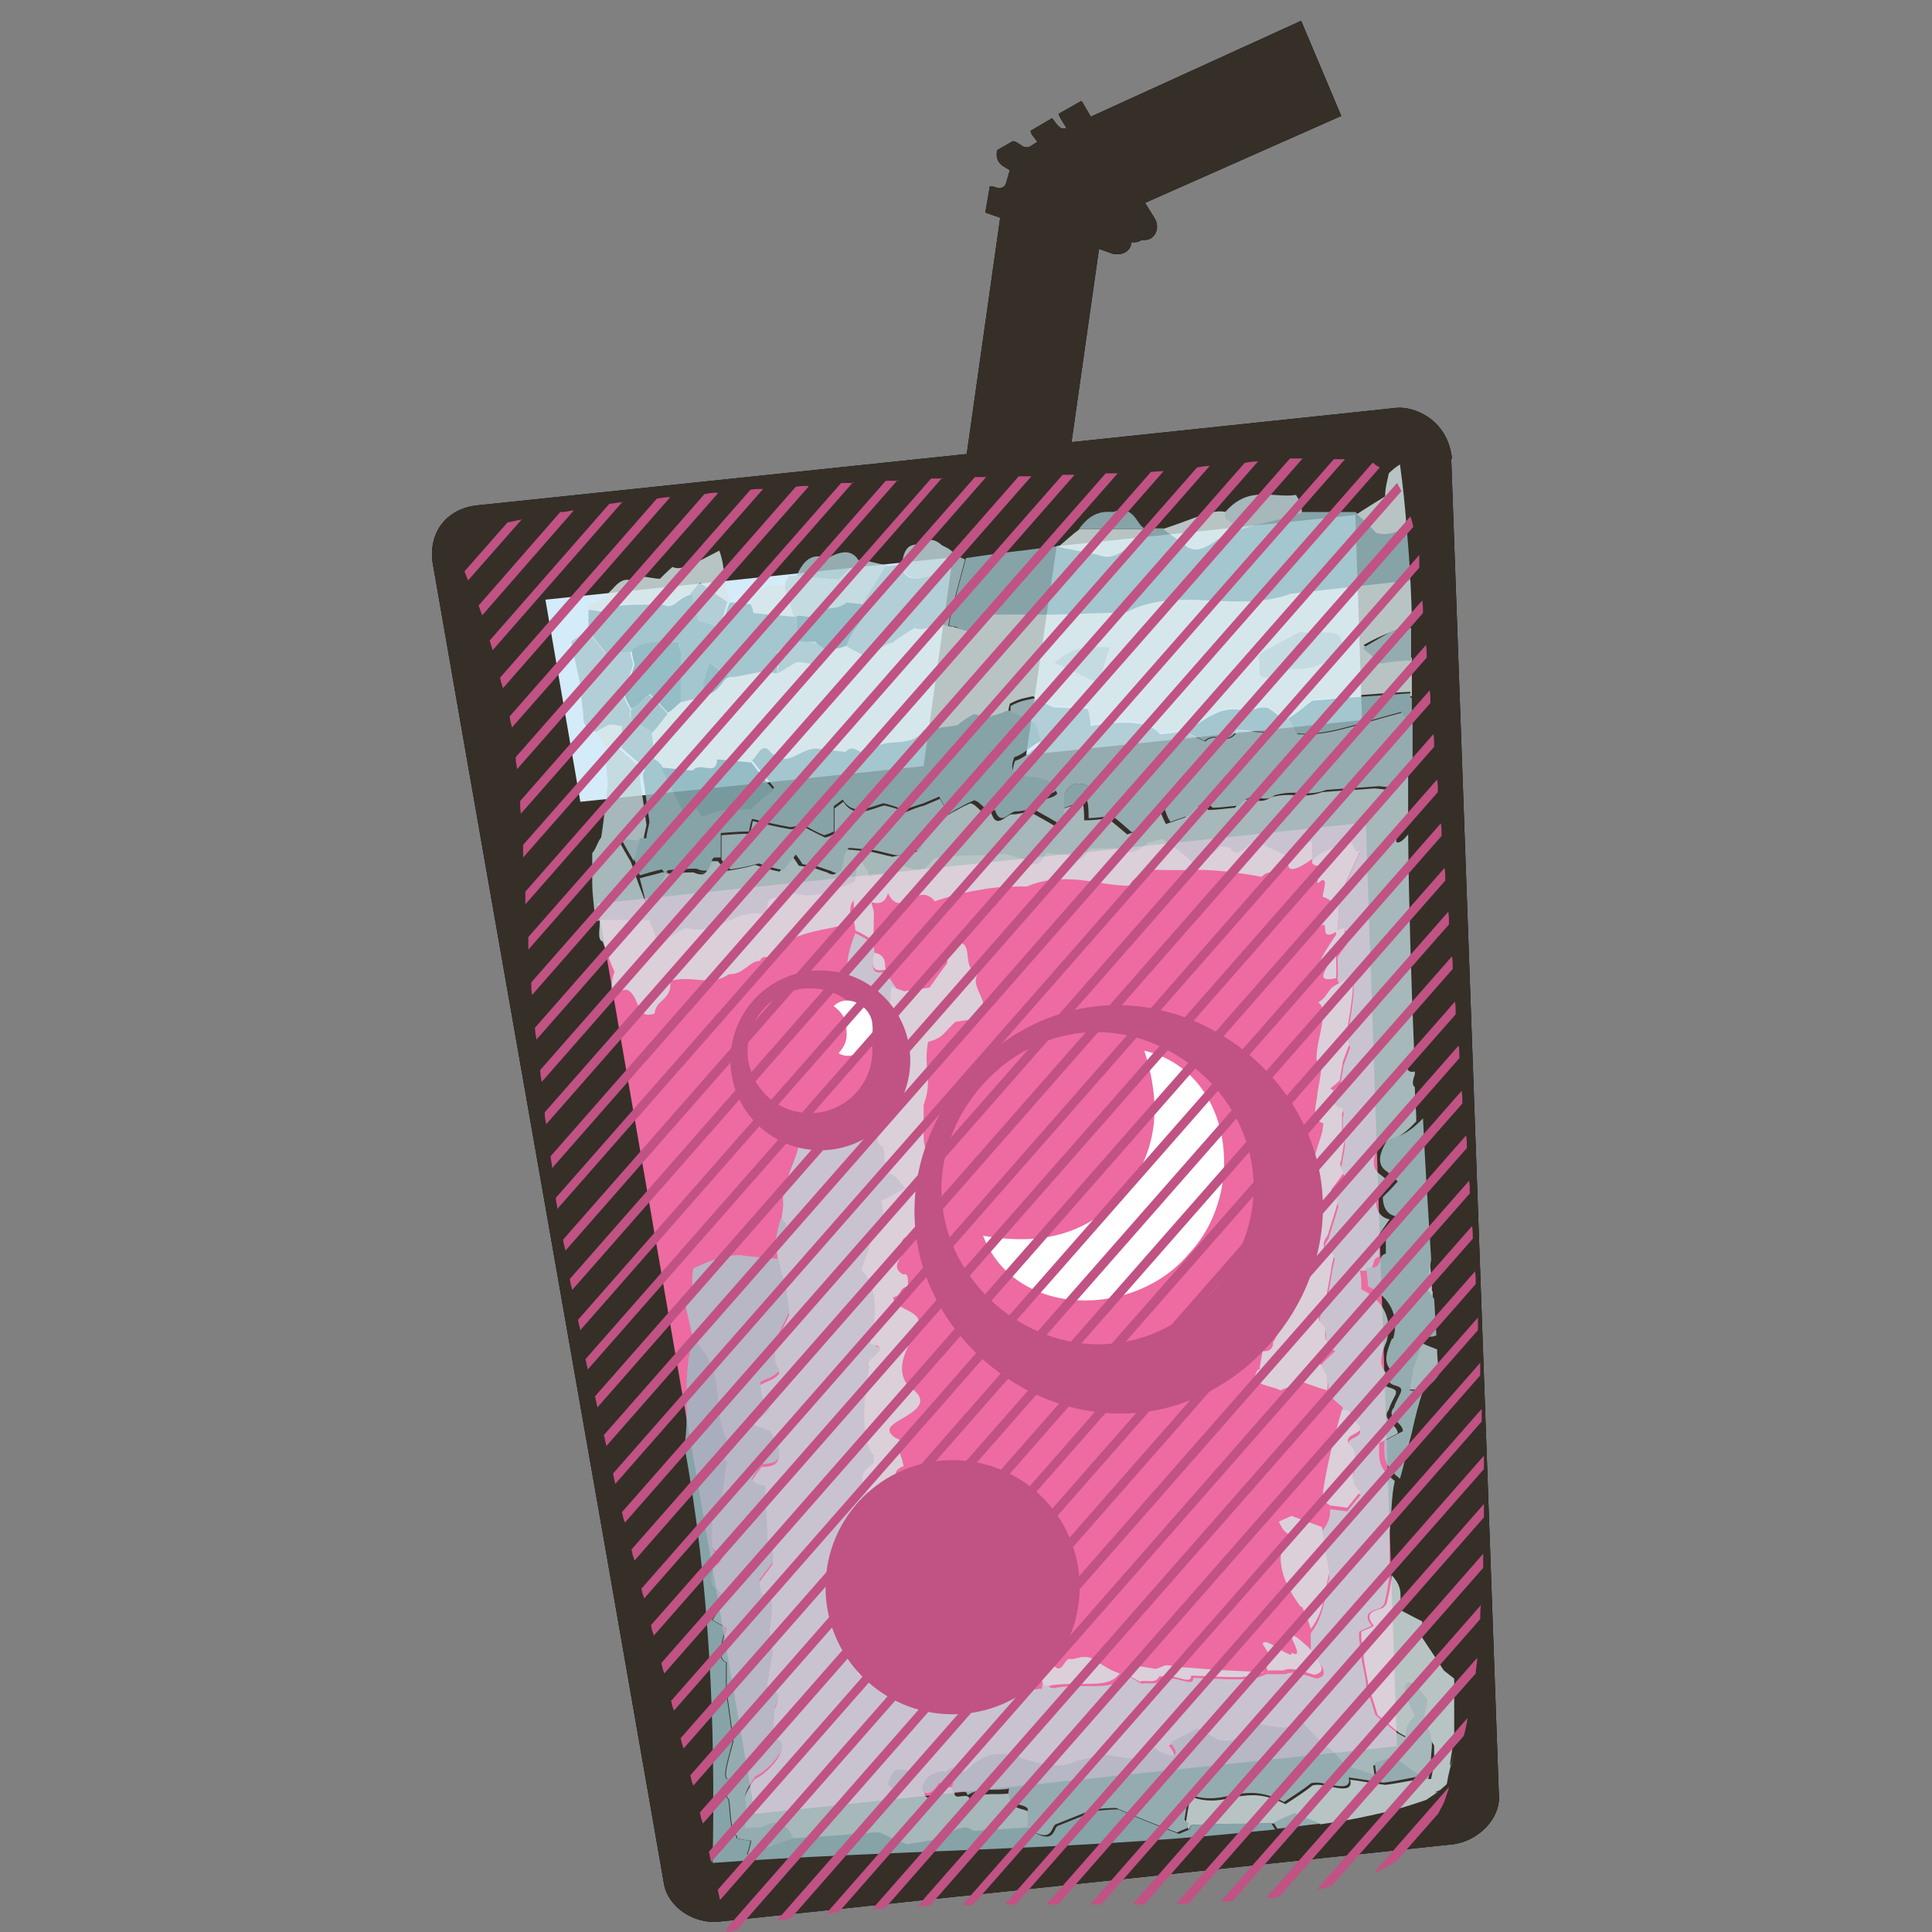
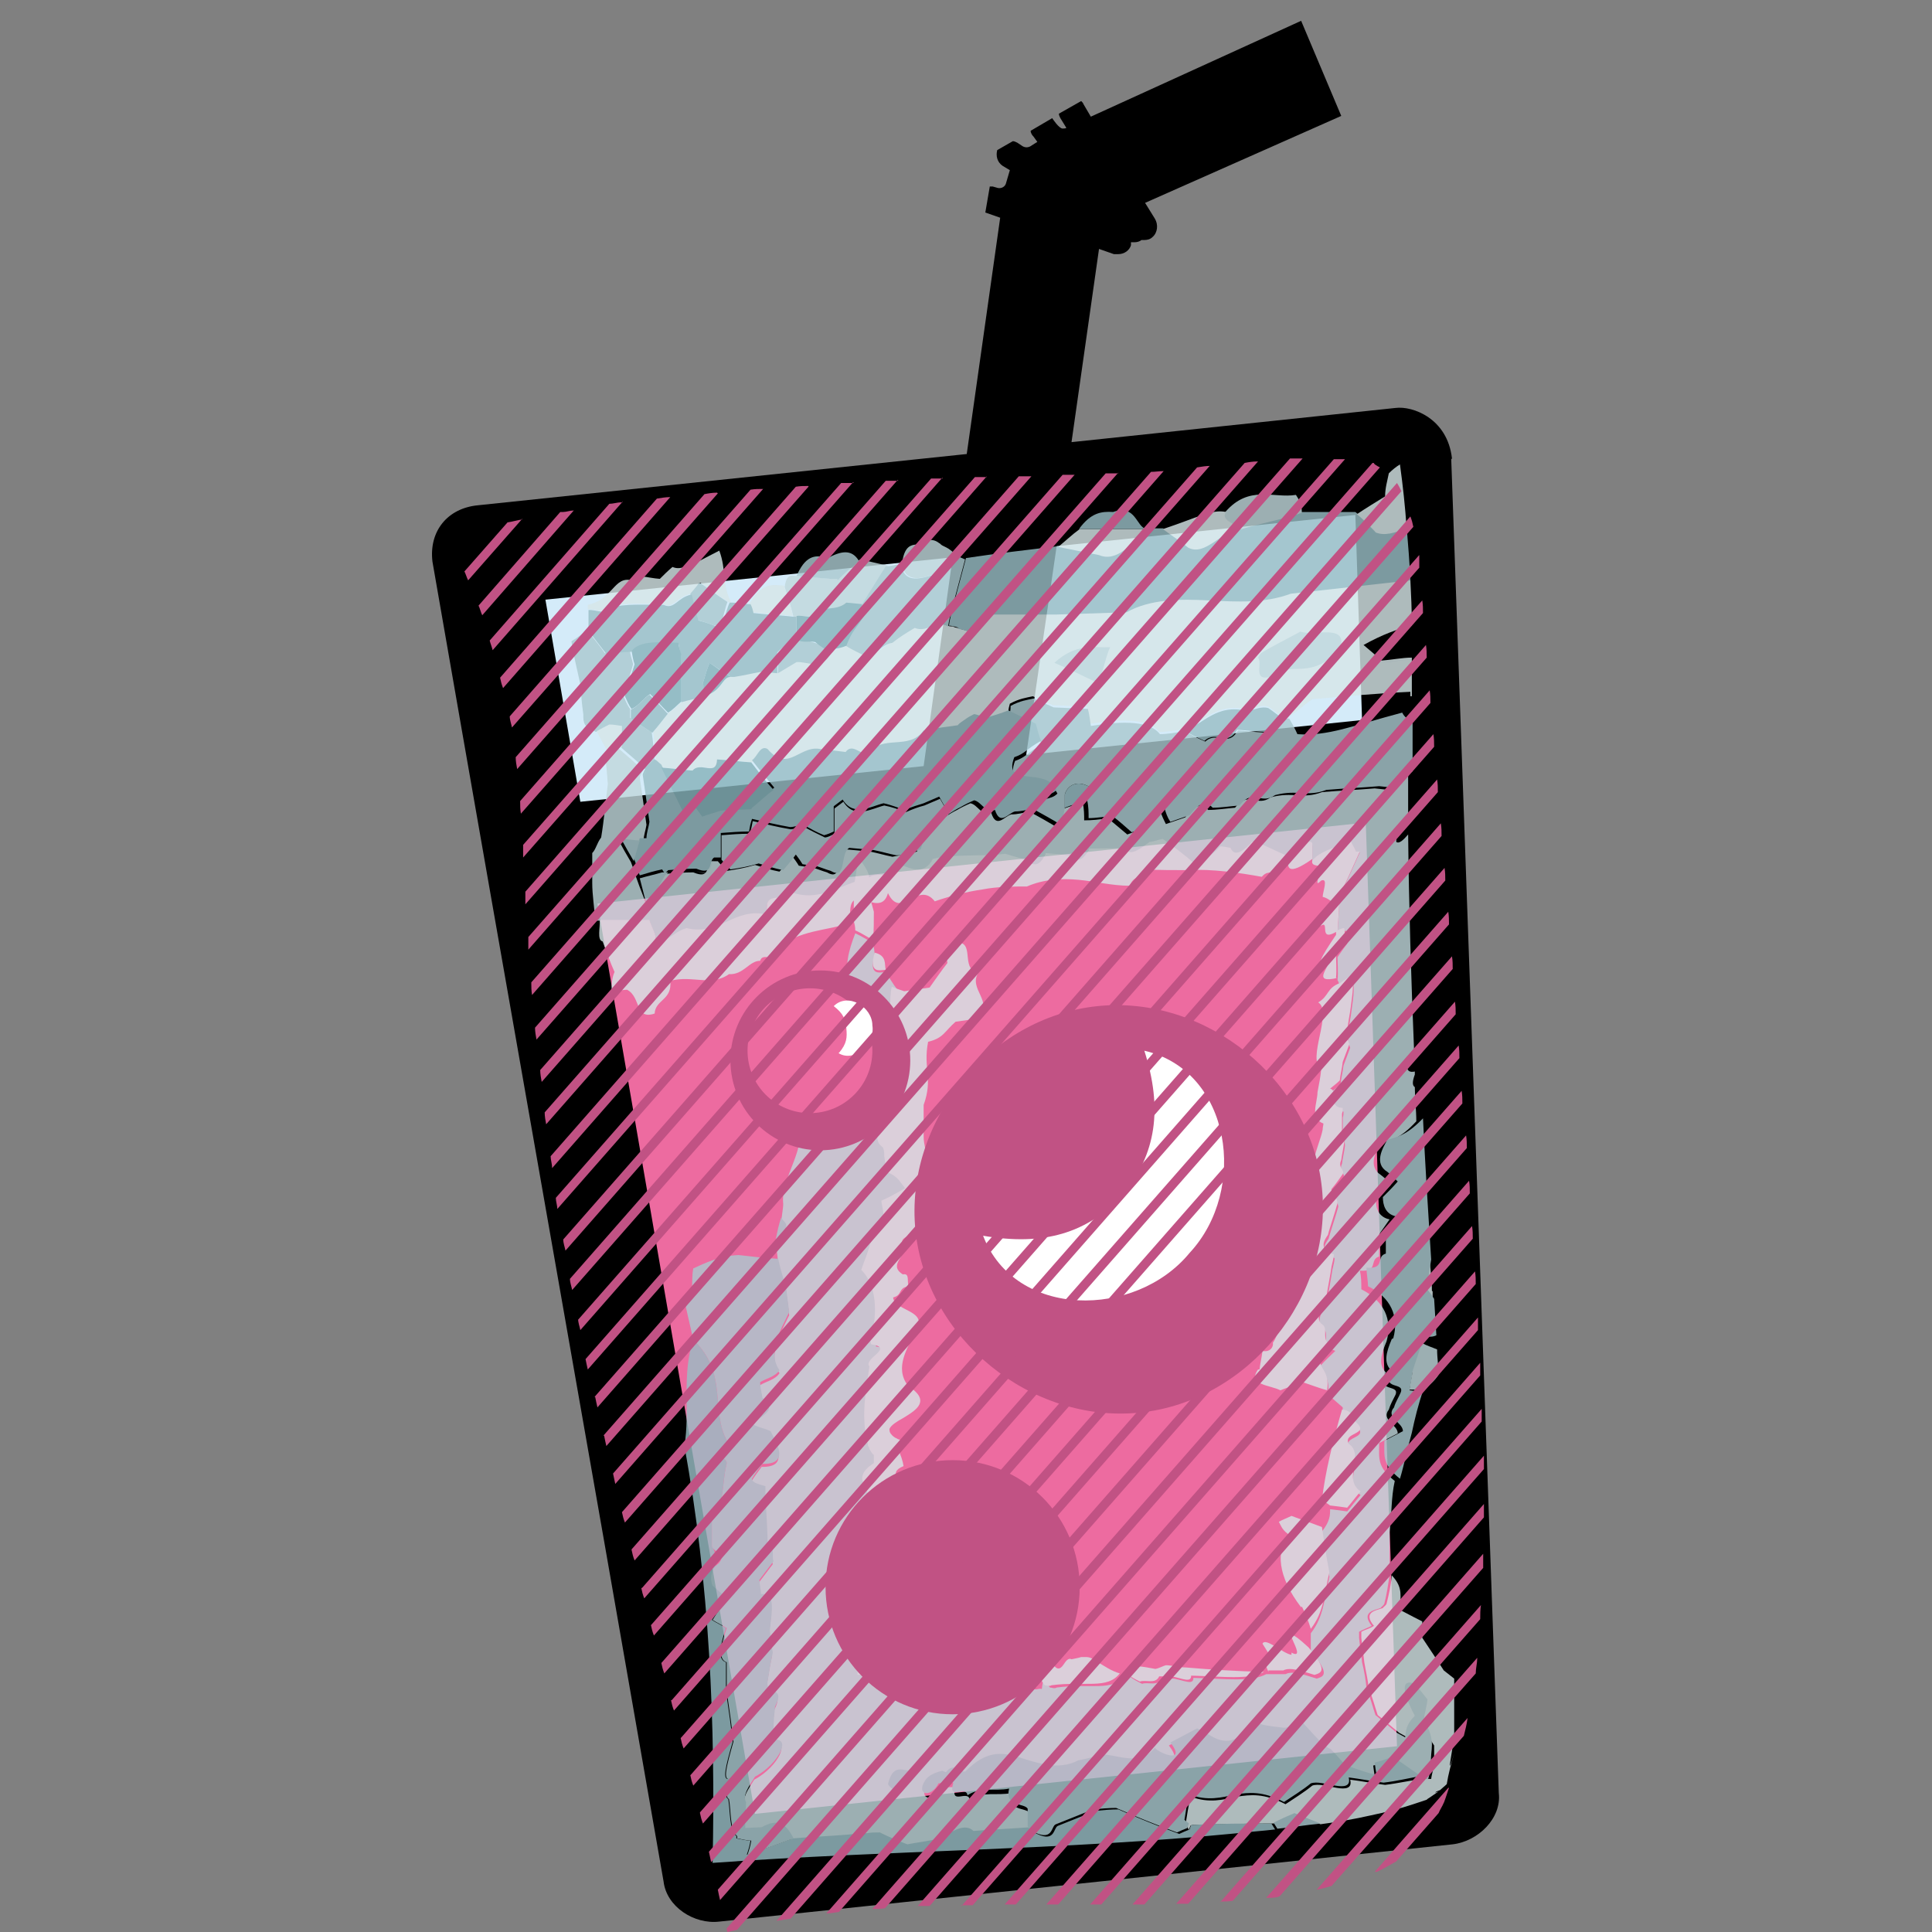
<svg xmlns="http://www.w3.org/2000/svg" version="1.1" width="260" height="260">
  <rect width="100%" height="100%" fill="#808080" stroke="none" />
  <svg width="260" height="260" version="1.1" viewBox="0 0 260 260">
    <defs>
      <mask id="SvgjsMask1013" x="23.7" y="-25.1" width="180.8" height="288.7" maskUnits="userSpaceOnUse">
        <path d="M172.8,259.6l-43.6-151.5,12.5-83.3,62.9-30.1L23.7-25.1l16.7,98.3s-4.8,19,8.7,27c13.5,7.9,26.2,17.1,26.2,17.1l38.9,146.3,58.7-4Z" fill="#fff" />
      </mask>
      <mask id="SvgjsMask1012" x="77" y="62.5" width="118.8" height="195.1" maskUnits="userSpaceOnUse">
        <polygon points="80.4 121.6 183.8 110.7 188 235 101.6 244.1 80.4 121.6" fill="#fff" />
      </mask>
      <mask id="SvgjsMask1011" x="-341.5" y="-257.7" width="997" height="846.1" maskUnits="userSpaceOnUse">
        <g>
          <path d="M92.7,119.9c27.8-2.2,56.1,2.6,81.6,13.9-2,12.5-16.1,20-19,32.3-2.2,9.2,2.5,18.6,3.6,28,2.7,23.5-17,44.1-18.9,67.6-.5,6,.6,12.9,5.5,16.5,3.7,2.8,8.7,2.9,13.3,3,13.9.2,27.7.4,41.6.6,4.8,0,9.9,0,14.2-2.3,5.3-2.9,8-8.8,10.2-14.5,13.5-35.7,14.7-74.7,13.8-112.8-.5-24.7-2.1-50.1-13.1-72.2-3.4-6.8-7.9-13.4-14.6-17.1-7.2-3.9-15.8-3.8-24-3.4-21.8,1.1-43.4,3.9-64.8,8.2-6.2,1.3-12.7,2.8-17.6,6.8-4.9,4-7.8,11.3-5,17" fill="#fff" />
-           <path d="M-341.5-257.7v846.1h997V-257.7H-341.5ZM101.6,244.1l-21.2-122.5,103.3-10.9,4.2,124.3-86.4,9.1Z" />
        </g>
      </mask>
    </defs>
    <g isolation="isolate">
      <g id="SvgjsG1010">
        <g>
          <g>
            <polygon points="182 0 182 0 182 0 182 0" />
            <path d="M195.4,61.7c-.6-5.4-5.3-7.1-7.6-6.8l-43.6,4.6s0,0,0,0l3.7-26s0,0,0,0l2,.7c.2,0,.4,0,.6,0,.8,0,1.5-.5,1.7-1.2,0-.1,0-.3,0-.4.2,0,.3,0,.5,0,.3,0,.7-.1.9-.3.1,0,.3,0,.4,0,.4,0,.8-.1,1.1-.4.7-.6.8-1.7.3-2.5l-1.3-2.1s0,0,0,0l26.4-11.7-5.4-12.8-28.3,12.9s0,0,0,0l-1-1.7c0-.1-.2-.3-.3-.4l-3,1.7c0,.2.1.4.2.6l.8,1.3s0,.1-.5.1c-.5,0-1.4-1.4-1.4-1.4,0,0,0,0,0,0l-2.9,1.7c0,.3.2.6.4.8l.5.7s-.5.3-.8.5c-.4.3-.9.3-1.3,0l-.6-.4c-.2-.1-.4-.2-.6-.2l-2.1,1.2c-.2.8,0,1.6.7,2.1l1,.6-.5,1.7c-.1.5-.6.8-1.1.7l-.7-.2c-.1,0-.3,0-.4,0l-.6,3.5,2,.7s0,0,0,0l-4.5,31.8s0,0,0,0l-65.8,6.9c-4.1.4-6.6,3.5-6.1,7.6,10.3,59.2,20.8,118.4,31.1,177.6.4,3.4,4.1,5.8,7.5,5.4l98.7-10.4c3.4-.4,6.6-3.5,6.2-6.9l-6.4-179.5Z" />
          </g>
          <g mask="url(#mask)">
            <g>
              <polygon points="182 0 182 0 182 0 182 0" fill="#352f28" />
-               <path d="M195.4,61.7c-.6-5.4-5.3-7.1-7.6-6.8l-43.6,4.6s0,0,0,0l3.7-26s0,0,0,0l2,.7c.2,0,.4,0,.6,0,.8,0,1.5-.5,1.7-1.2,0-.1,0-.3,0-.4.2,0,.3,0,.5,0,.3,0,.7-.1.9-.3.1,0,.3,0,.4,0,.4,0,.8-.1,1.1-.4.7-.6.8-1.7.3-2.5l-1.3-2.1s0,0,0,0l26.4-11.7-5.4-12.8-28.3,12.9s0,0,0,0l-1-1.7c0-.1-.2-.3-.3-.4l-3,1.7c0,.2.1.4.2.6l.8,1.3s0,.1-.5.1c-.5,0-1.4-1.4-1.4-1.4,0,0,0,0,0,0l-2.9,1.7c0,.3.2.6.4.8l.5.7s-.5.3-.8.5c-.4.3-.9.3-1.3,0l-.6-.4c-.2-.1-.4-.2-.6-.2l-2.1,1.2c-.2.8,0,1.6.7,2.1l1,.6-.5,1.7c-.1.5-.6.8-1.1.7l-.7-.2c-.1,0-.3,0-.4,0l-.6,3.5,2,.7s0,0,0,0l-4.5,31.8s0,0,0,0l-65.8,6.9c-4.1.4-6.6,3.5-6.1,7.6,10.3,59.2,20.8,118.4,31.1,177.6.4,3.4,4.1,5.8,7.5,5.4l98.7-10.4c3.4-.4,6.6-3.5,6.2-6.9l-6.4-179.5Z" fill="#352f28" />
            </g>
          </g>
          <polygon points="73.4 80.7 128.2 75 124.3 103.1 78.1 107.9 73.4 80.7" fill="#d4ebf9" />
          <polygon points="142.2 73.5 182.4 69.3 183.3 96.9 138.1 101.6 142.2 73.5" fill="#d4ebf9" />
          <polygon points="80.4 121.6 183.8 110.7 188 235 101.6 244.1 80.4 121.6" fill="#ed6ba0" />
          <g mask="url(#mask-1)">
            <g mix-blend-mode="color-burn">
              <g opacity=".9">
                <g opacity=".9">
                  <path d="M160.4,245.6c3.6-.1,7.4-.2,11-.2.9-.5,1.9-.9,2.8-1.3,1.1.4,2.3.9,3.5,1.4,2.3-.3,4.6-.7,6.8-1.2,1.9-.4,3.9-.9,5.7-1.5.6-.2,1.2-.4,1.8-.6,0,0,0,0,.1-.1.5-.3,1-.7,1.5-1-.8.3-.4,0,.2-.2.2-.2.6-.5.9-.8,0,0,0,0,0,0,.2-1.3.6-2.8,1-4.1-1.3,4.3,0-1.2,0-2.8,0-1.8,0-3.6,0-5.4,0-.6,0-1.2,0-1.9-.5-.4-.9-.7-1.4-1.1-.9-1.4-1.9-2.9-2.9-4.4,0-1,0-1.6,0-2.2-.6-.3-1.2-.6-2.9-1.5-.2-1.8.5-2.9-1.2-4.7-.1,1.3-.4,2.6-.7,3.8-.1.3-.4.4-.5.6-.8.3-2.8.5-1.2,2.4-.6.4-1.2.5-1.7.8,0,.3,0,.5,0,.8.1,1.1.3,2.2.4,3.3.2,1.2.5,2.4.6,3.5.5,1.2.8,2.4,1.2,3.6,1,.8,1.9,1.6,2.9,2.4.4.2.7.4,1.1.6,0-.9,0-1.7,1.3-2.9.7,1.6,1.6,2.9,2.3,4,0,.8,0,1.5,0,2.2,0,.8-.3,1.5-.4,2.3h-1.2c-1.6.2-3.3.6-5,.8-1.6-.2-3.1-.5-4.7-.7.3,1.2-.6,1.3-1.8,1.1-1.2-.2-2.5-.6-3.3-.3-1.1.9-2.4,1.7-3.6,2.5-2.9-1.5-4.7-1.3-6.6-1-1.8.4-3.7.9-6.1,0-.2.5-.3.8-.7,3.4.1.3.2.7.4,1.1,0-.2.2-.5.2-.6Z" fill="#d6e5e7" />
                  <g>
                    <path d="M192.7,173.7c0-1.4-.2-2.8-.3-4.2-.2,1.3-.4,2.6-.6,3.9.4.5.7.9,1,1.4,0-.3,0-.7,0-1Z" fill="#d6e5e7" />
                    <path d="M89.1,103.3c1.4.1,2.8.3,4.2.4,1.1-1.3,3.2.9,3.3-1.5,1.6.1,3.1.3,4.6.4.7-.4,1.1-2.1,2.1-1.5,2.9,3.4,4.4-.9,7.5.1,1,0,2,.2,3,.3.9-1.2,1.9.3,3,.3,1.9-2.8,5.5-.4,7.5-3.2,1.6-.3,3.1-.5,4.6-.7.2-.3.6-.5,1-.8.4-.3.8-.5,1.2-.7.6.1,1.2.4,1.6.5,1-.3,2-.6,3-1,0-.5.1-.8.2-1.2,1.3-.7,2.2-.8,3.1-1,.9.4,1.8.8,2.7,1.2l4.6.2c.1.7.2,1.6.4,2.3,3.1-.5,7.7-1,9.3,1.1,1,0,2.2-.2,3.3-.4,2.6-.7,4.3-3.7,8.6-2.6.9-.2,1.9-.7,2.8-.4.6.4,1.2.9,1.8,1.3.3,0,.6,0,.9,0,.7-.2,2.1-1.6,3.2-2.3,4.4-.4,8.9-.8,13.2-1,0,.1,0,.4,0,.6,0,0,.2,0,.2,0,0-1.7,0-3.5,0-5.2,0,0,0,0,0,0-1.3,0-2.7.3-4.1.4-.7-.7-1.6-1.4-2.4-2.1,2.5-1.4,4.7-2.2,6.5-2.6,0-2.1-.1-4.2-.2-6.2-5.4.6-10.8,1.2-16.1,1.8-3.5,1.3-7.2,1-11,.9-3.8-.2-7.8-.2-11.1,1.6-3.1,0-6.2.2-9.4.3-1.8,0-3.5,0-5.4,0-1.4,0-2.7,0-4.2,0-.8.8-1.6,1.5-2.3,2.3-.5-.1-.9-.2-1.4-.4-.2,0-.5-.1-.7-.2-.2,0-.5,0-.6-.1-1.7-.9-2.8.9-4.5.2-1,.6-2,1.2-3,2-1,.5-1.7,1.2-3.3,1.9-1-.4-2-.9-3-1.5-.7.4-1.4.7-2.1,1-1.2,2.4-3.1,1.1-4.6,1.2-.8.5-1.7,1-2.5,1.5l-2.1-.2c-1.2.2-2.4.5-3.7.7,0,0-.3,0-.4,0-1.1,0-1.1,1.8-3.3,2.5-1.1.4-2.3.6-3.3.9-.6.5-1.1,1.1-1.8,1.5-.7.9-1.4,1.8-2.1,2.6.2,1.3.3,2.7.4,4,.3.1.5.4.9.7Z" fill="#d6e5e7" />
                  </g>
                  <path d="M87.4,123.9c.4,1.3,1,1.9.8,2.9,1.9,0,2.4-1.3,4.2-1.8,4.5,1.1,6.4-2.9,10.9-1.8-.7-3.6,2.2-1.4,3-3.1,4.1,1.6,7-1.2,10.5-1.8,1-1.1,3.4.4,4.5-1.8,1.3.5,3.1,1.4,4.2-.8,2.6-.7,6.4-.3,9.8-.7.9.3,1.9.5,2.8.9.6.4,1.7,1.3,2.6-1,1.1.1,2.2.2,3.3.3.5.6,1.5,1.3,2.6-.9,1.7,0,3.4-.1,4.9,0,.4.7,1,.8,3.2-.9.5,0,1.1-.3,1.8-.4,1.5,1.1,2.9,2.1,4.1,3.2,1-.9,1.6,0,3.6-2.2.4,0,.9.1,1.4.2.3.6.8,1.4,2.9-.8h.6c1.6.7,3,1.4,4.4,2,.7-.5,2.8-2.5,3.1-1.6,0,.7,0,1.5,0,2.1,1.1-1.3,2.9-1.6,3.8-2.2.5-.1.9-.3,1.4-.4.2.5.5.9.7,1.4.2,0,.3,0,.5,0-.9,2-1.8,4-2.7,5.9-.1,1.7-.2,3.3-.3,5,0,.2,0,.3,0,.5.5-.4.8-.6,1.1-.9.1.6.1,1.3.2,1.8-.4.5-.8,1.1-1.3,1.8,0,.9.1,2,0,3.1.2.3.2.7.4.9.6-.4,1-.7,1.6-1,.4,1.3,0,3.1-.2,4.8-.3,1.7-.6,3.3-.1,4.4-.3.8-.6,1.6-.9,2.4-.1.9-.3,1.6-.4,2.5-.4.4-.8.7-1.3,1.1,1.2.3-.4,2.5,1.7,2.6,0,.3,0,.5-.1.8,0,.8,0,1.6,0,2.3.1.5.3,1,.3,1.5-.1.8-.3,1.6-.4,2.4-.5,1.1.5,1.3.2,1.9-.5.7-.9,1.3-1.5,2-.2.5.7.8.8,1.9-.2.7-.4,1.4-.6,2-.2.7-.5,1.5-.7,2.3-.5.7-1.3,1.9.8,2.6,0,.5-.2,1.1-.3,1.6-.2,1.4-.5,2.8-.7,4.1-.6,1.2-1.6,3-.6,3.7,1.1.7-.5,2.3,1.7,3.1-.7.7-1.4,1.3-2,2,.4,1.2,1.3,1.6,1,3.8.6.6,1.3,1.2,2,1.8,0,.2,0,.5-.1.8,1.2,0,1.6,1.1,1.9,1.7,1.9,1.7-1.8,1.3-1,2.9,1.1.7.9,2,.7,3.2-.2,1.2-.3,2.4.9,3.2-.6.7-1.2,1.5-1.8,2.2-.7-.1-1.4-.2-2.3-.3,0,.8,0,1.6-1.1,3,.3,2,.6,4.1,1,6.1-.7,2.9-.7,5.3-2.5,7.6,0,.8,0,1.6,0,2.4,2.7,3.2,1.7,3.4.8,3.7-1.6-.5-3.3-1.1-4.2-.6-.7,0-1.3,0-2,0-.2,0-.4,0-.6,0-2,1.1-5.7.6-9.8.5,0,1-1.1.4-2.6.1-.5,0-1.1,0-1.7,0-.5,1.1-1.8.4-2.6.7-.6-.3-1.2-.6-1.8-1.1-.2,0-.3,0-.5,0-1.7,2.2-4.7,1-9.2,1.6-.3.2-.6,0-.9,0-.2-.2-.3-.5-.5-.7-.3-.4-.4-.6-.6.9-.5-.2-1.1.5-1.4-.5-2.8-.5-5.7-.4-8.5-.3-3.2.1-6.6.3-9.1-.3-1.1-.9-3.2-.4-5.1-.5,0-1.6,0-3.5.9-5.9-.1-1.3-.3-2.5-.4-3.7-1.3-.3-.4-2.8.6-4.7-.9-.8-.8-2.5-.6-4.1.2-1.6.6-3.1.4-4.1,1-1.4.4-2.1,0-3-.4-.8-.6-1.8,1.3-3v-1.1c-.3-.2-.4-.5-.6-.8,0-.2-.1-.2-.2-.5,0-.3-.1-.5-.2-.8-.2-1.1-.3-2.2-.3-3.3,0-2.2.4-4.4.7-6.5-.9-1.1,3.5-2.5.2-3,0-.7-.7-1.6.3-2.2.4-1.8.6-5.7-1.6-7.8.4-1.2.9-2.3,1.2-3.5.5-.8.4-1.5,1.8-3.7,0-.7-.2-1.4-.3-2.1,1.1-.5,2.2-1.1,3.2-1.7-.9-1.1-.9-1.5-2.5-2.2l-.3-2.1c0-.4,0-.8-.2-1.2-1.7-1.2,0-3.2.4-5.9-2.9-1.9,1.9-4.7-.8-6.2-2.6-1.9,1.5-3.1,1.4-6.5,0-1,0-2,.2-3-.6-.8-1-1.5-1.5-2.3-.9.1-2.3.5-1.5-2.3,0-.5-.1-1-.2-1.6-.8-.4-1.5-.9-2.4-1.3-.9,2.3-1.5,4.5-.8,6.9-.6,1.1-1.3,2.1-1.9,3.2-1.3.2-2.1.3-2.8.4-.2,2-.3,4-.4,6,.5,3.2-1.2,5.8-1.8,8.7,1.4,3.6-2.4,7.7-2,11.2,0,.7-.2,1.4-.2,2.1-.1.9,1.9.8-.8,3.1.1.9.2,1.6.3,2.5.3,1.4.7,2.7,1.1,4,.1,1.1.3,2.2.4,3.3-1.1,2.3-3,5.4-1.3,7.8-.6.9-1.8,1.1-2.6,1.6,0,.7.2,1.4.3,2.1-.5,1-.9,2.1-1.4,3.2,0,0,0,.3,0,.3.3.4,1.6.6,2.4,1,.5,1.1,2.9,4.5-1.1,4.4-.5.7-1,1.3-1.4,2,0,.6,1.2.8,1.8,1,0,2.6.3,5.1.3,7.9,1.1.1.5,1.5.8,2.2-.6.8-1.3,1.7-1.9,2.5,0,.6.2,1.2.2,1.9,2,0,1.5,2,1.2,4.9.1.9.2,1.9.4,3-.3,1.4-.5,2.6-.7,3.9-.3,2,2.5.4,1,3.4-.1,1-.2,2-.2,2.9,0,.5.1,1.1.2,1.5,1,0,1.2.6.7,1.7-.5,1-1.7,2.4-3.4,3.3-.9,1.4-1.7,2.6-1.2,3.4,0,1.1-.2,2.2-.1,3.3v.2s2.2-.1,2.2-.1c2.2-1.2,3.2-.6,4.3,1.5,2.5-.2,4.9-.3,7.3-.5.9,0,1.8-.1,2.7-.2.6,0,1.2,0,1.7-.1,1.2.5,2.4,1.1,3.7,1.6,1.7-.3,3.3-.6,4.9-.9,1.3-1,3-1.9,4-.9,2.5-.2,5-.3,7.6-.5,0-.7,0-1.5,0-2.3-.5-.8-3.1-.2-2.5-2.7-1.9.4-3.8-.3-5.6.9-.2-1.4-2.7.8-1.9-1.7-.7,0-1.3,0-2,.1-1,2-3.1,1.6-1.8-.4.3-.4.7-.9,2.3-1.3,1.1-1.4,1.6,0,2.6-.1,2.9-2.9,4.9-2.6,7.3-1.9,1.2.4,2.5.8,3.8,1,1.3.2,2.8.1,4.1-.6,1.1-.2,2.2-.5,3.2-.8,1,0,2.2.4,3.4.5,1.2.1,2.6,0,3.7-1.4.8.9,4.3,2.1,2.1-.7,1.3-.7,2.5-1.3,3.6-1.9.4.2.8.4,1.1.5,2.4,1.8,4.1,1.4,5.4-.3l1.2-1.1c.3,0,.7.3,1.1.4.9.2,1.9.3,2.8.4,0,0,.2,0,.3,0,.8-.2,1.6-.4,2.3-.7,1,1.1,2,2.2,2.9,3.1.3.2.7.4.9.5.6.6,1.3,1.4,1.9,2.1,1.3.5,2.8,1,4.3,1.4-.2-.6-.2-1.1-.3-1.7.8-.2,1.4-.4,2.1-.7,0,0,.3,0,.5,0,1.3.9,2.4,1.7,3.6,2.5h1.2c.2-.6.3-1.4.4-2.2-.2-1.7.8-2.8-1-5.7.1-.9.4-1.8.5-2.8-.5-.6-1-1.3-1.7-2.1-1.5-.6-2.1.3,0,4.3-1.2,1.2-1.2,2-1.3,2.9-.4-.2-.7-.4-1.1-.6-1-.8-1.9-1.6-2.9-2.4-.4-1.2-.7-2.4-1.2-3.6-.1-1.1-.3-2.3-.6-3.5-.1-1-.3-2.2-.4-3.3,0-.2,0-.5,0-.8.5-.3,1.1-.5,1.7-.8-1.5-1.9.4-2.1,1.2-2.4.1-.2.4-.3.5-.6.3-1.1.5-2.5.7-3.8,0-1.9,0-3.8,0-5.8.3-2.3.2-4.7.7-6.9-2.4-1.9-2.1-3-2.1-5.1.8-.4,1.7-.9,2.5-1.3,0-1.2-2.3-1.8-1.2-3.2.2-.7.6-1.4.9-2,.6-1.5-2.7-.2-1.3-3-1-1-.7-2.3.1-4.2.8-2.9-.3-5.4-3.4-7,0-.9,0-1.7-.2-2.5,2.6.2,1.2-1.5,2.6-1.9,0-1,0-2,0-3,.5-.7.9-1.3,1.4-2-1.5-.3-1.9-1.6-1.8-2.6.7-.8,1.4-1.4,2-2.1-.4-.5-.9-.9-1.4-1.3-1.7-1.1-.7-3.1,0-4.3,1.3-.3,2.6-.5,4.8-2.9,0-1.5-.2-3.1-.2-4.6-.3-.2-.4-.6,0-1.7,0-.1,0-.2,0-.4-1.4.3-1.3-1-.1-2.8-.4-9.7-.7-19.4-.8-29.1-.6.7-1.2,1.3-1.6,1,0-.5,0-1,1.6-2.7,0-1.8,0-3.6,0-5.5,0-.3,0-.7,0-1-.4.3-1.1,1.1-1.6,1.5-.3.3-.7.5-1,.7l-1.9-.2c-2.4.2-4.7.3-7.1.5-2.6,1-3.9-.1-6.9.7-1.9,1.4-2.9-1-4.8,1.4-1.2.1-2.5.3-3.6.3-.5-.5-1.4-1.3-3.1,1-.9.3-1.7.6-2.6.9-.3-.6-.6-1.2-.8-1.9-.9,1-1.8,1.9-2.6,2.8-.6,0-1.2.3-1.8.5-.8-.7-1.7-1.4-2.6-2.2-1.1.2-2.2.3-3.2.3,0-.7,0-1.6-.2-2.4-1,.3-2,.6-3,1-.2.7-.3,1.4-.5,2.3-1.2-.7-2.4-1.4-3.7-2.1-.8.2-1.6.4-2.4.4-.9.2-2,2-2.7-.2-1.3.5-1.8-1.1-2.8-1.3-.7.3-1.3.6-1.8.9-.6.3-1.1.6-1.7,1-.8.4-1.7.9-2.4,1.4-.2.2-.3.3-.4.5-.4.9-.6,1.8-.9,2.7-1.1.3-2.2.5-3.3.7-1-.2-2-.5-3-.7-1.1-.1-2.2-.2-3.3-.3-1.3.7-.3,4.4-2.5,3.1-.7-.2-1.4-.5-2.1-.7-.5,0-1.1-.1-1.7-.2-.3-.5-.6-.9-.9-1.3-.5.7-1.1,1.4-1.7,2.1-1.1-.2-2.3-.6-3.3-.9-1.3.4-2.5.6-3.8.8-.3-.4-.8-.8-1.2-1.3-.3,0-.5,0-.9,0-.8.5,0,2.5-2.4,1.5-1.3,0-2.5.1-3.8.2,0,.1-.3.3-.4.4-.8,1.3-1.4,2.6-2.1,3.8-.4-1.2-.9-2.3-1.3-3.5-.3-.7-.5-1.6-.8-2.3-.6-1-1.1-1.9-1.7-3,.9,0,1.7.2,2.5.2.3,0,.5,0,.9,0,0-.7.3-1.5.4-2.2-.3-2.2-.6-4.2-.9-6.3,0-.3.3-.7.4-1-1.1-1.2-2.3-2.1-3.4-3.1-.5.3-1.1.6-1.7.9.2,1.3.3,2.7.4,4-.3,2.3-.5,4.8-.9,7.2-.6.8-.7,1.6-1.2,2.1,0,1.3,0,2.7,0,4,0,1.7.3,3.4.4,5.1,2.2,0,4.4,0,6.7,0Z" fill="#c0d7da" />
                  <path d="M187.3,180.2c-.8,1.9-1.1,3.2-.1,4.2-1.4,2.8,1.9,1.5,1.3,3-.3.7-.7,1.3-.9,2-1.2,1.4,1.2,2,1.2,3.2-.8.4-1.7.9-2.5,1.3,0,2.1-.3,3.2,2.1,5.1.6-2,1-4.1,1.6-6.2.4-1.9.9-3.9,1.5-5.6-.6,0-1.2,0-1.8-.1.1-.8.3-1.6.4-2.4.5-1.3.9-2.5,1.2-3.8,0-.3.1-.8.2-1.2.8.3,1.4.2,1.8,0-.1-1.6-.2-3.3-.3-4.9-.3-.5-.6-.9-1-1.4.2-1.3.4-2.6.6-3.9-.4-6.3-.8-12.6-1.1-19-2.2,2.3-3.5,2.5-4.8,2.9-.7,1.2-1.8,3.2,0,4.3.5.4,1,.9,1.4,1.3-.6.7-1.3,1.4-2,2.1,0,1,.3,2.3,1.8,2.6-.5.7-.9,1.3-1.4,2,0,1,0,2,0,3-1.4.4,0,2.1-2.6,1.9,0,.9.2,1.7.2,2.5,3.1,1.5,4.2,4.1,3.4,7Z" fill="#aac9ce" />
                  <path d="M189.6,187c.6,0,1.2,0,1.8.1.9-.6,1.7-1.3,2.2-2.1,0-1.1-.2-2.2-.2-3.4-.7-.3-1.4-.5-2.1-.9-.3,1.3-.8,2.5-1.2,3.8-.1.8-.3,1.6-.4,2.4Z" fill="#c0d7da" />
-                   <path d="M189.9,88.8s0,0,0,0c0-1.4,0-2.9,0-4.3-.8.1-1.7.3-2.5.4-1.3.7-2.8,1.6-4,2.3.8.7,1.6,1.4,2.4,2.1,1.4-.2,2.8-.4,4.1-.4Z" fill="#aac9ce" />
                  <path d="M189.9,88.8c-1.3,0-2.7.3-4.1.4,1.4-.2,2.8-.4,4.1-.4Z" fill="#c0d7da" />
                  <path d="M180.2,87.6c-2.1,2-3.6,2.3-5,2.4-1.4,0-2.7,0-3.9,1-2.9.9-1.3-1.7-2-2.5.1-.2.3-.5.4-.6,1.6-1,3.5-1.9,5.3-2.9,1.9.7,6.8-1.3,5.2,2.7Z" fill="#c0d7da" />
                  <path d="M128.9,84.6c.5.1.9.2,1.4.4.6-.8,1.4-1.5,2.3-2.3,1.4,0,2.7,0,4.2,0,1.8,0,3.5,0,5.4,0,3.2-.1,6.3-.2,9.4-.3,3.2-1.8,7.2-1.8,11.1-1.6,3.9.2,7.5.4,11-.9,5.3-.6,10.7-1.2,16.1-1.8-.1-2.4-.3-4.8-.5-7.2-1.5.6-3,1.1-4.3.5-.8-.8-1.6-1.7-2.6-2.5-2.4,0-4.8,0-7.2,0-1.8.7-3.8,1-8.5,2.3-2.4.2-4.5,3.6-6.8,2.4-1.1-.9-2.2-1.6-3.4-2.5-.8,0-1.4,0-2.2,0-2,2-4,4.5-6.4,3.5-1.9-.4-3.6-.7-5.5-1.1-4.2.5-8.4,1-12.4,1.6-.4,1.5-.8,3-1.2,4.5-.2.8-.4,1.5-.6,2.3-.2.8-.4,1.5-.5,2.3.1,0,.4,0,.6.1.2,0,.5.1.7.2Z" fill="#99bec4" />
                  <path d="M166.7,71.3c-.6-1-2.6-1.3-1.8-2.4,3.2-3.7,6.5-1.8,9.5-2.3.4.6.8,1.3.8,2.4-1.8.7-3.8,1-8.5,2.3Z" fill="#c0d7da" />
                  <path d="M147.3,91.7c-1.7-.8-3.5-1.7-5.4-2.5,2.9-2.7,5.4-2,7.5-2.1-.9,1.9-.9,4.2-2.1,4.6Z" fill="#c0d7da" />
                  <path d="M125.6,77.3c-1.1.4-3.9,1.4-4.2-1.5.5-3.9,2.7-1.7,3.4-3.1.6-.1,1.1,0,1.6.4.1,0,.2.2.4.3.2.1.4.2.6.3.4.2.7.5,1.1.8l-1,.7c-.2.1-.4.2-.5.4l-.3.3-1.1,1.3Z" fill="#c0d7da" />
                  <path d="M116,81.5l-2.1-.2c-1.4,1.2-3.1.4-4.2,1.4-.2.9-1.7.2-2.5.4,0,0-.3,0-.4,0-.3-1.4-.8-2.8-1.2-4.1.3-2.1,1.1-1.4,1.7-1.5,1.6.1,3.1.3,4.6.4.3,0,.5,0,.9,0,1-1,1.9-1.7,2.9-2.6,1.3.2,2.5.6,3.8.8-1.1,1.8-2.2,3.5-3.3,5.3Z" fill="#c0d7da" />
                  <path d="M115.6,115.5c1.2,1.6,1.9,2.8.9,3.6.4,1.2.8,2.4,1.1,3.6,0,1.2,0,2.5-.1,3.8-.8-.4-1.5-.9-2.4-1.3,0-.4-.1-.9-.2-1.2,0-1.6,0-3.1,0-4.6.2-1.3.4-2.6.7-3.9Z" fill="#d6e5e7" />
                  <path d="M131.8,130.7c-1.8,2.4,2.3,4.1-.4,6.4l-2.8.4c-1.5,1.3-1.6,2.2-3.7,2.7-.7,3.6.7,4.9-.6,8.5,0,1.4,0,2.8,0,4.2,0,.6.1,1.1.2,1.6.1.8.2,1.4.3,2.1-2,.4-.4,2.1-1.3,3.2-.1,1.2,0,2.2-.2,3.4.1.9.3,2,.4,2.9-1.1,0-2.9.5-2.1,1.5.6,1.3-2.2,2.6-.1,3.9,1-.2.5,1,.8,1.6-1.5.2-.8,1.2-2.1,1.5.1,1.9,5.1,1.7,2.9,4.7-.9,2.1-2.8,4.7-.9,7.2,3.1,2,1.2,3.2-.6,4.3-.9.5-1.7,1-1.9,1.5,0,.3,0,.5.4.9.2.2.4.3.8.5.2,0,.3.2.5.3.2,0,.4,0,.6,0,.7.3-1.2.7-1.1,1.1.3.7.6,1.5.7,2.2-1.2.5-1.1,1-1,1.4,0,.4.2.9-1,1.5.8.2,1.8.5.7,1.6-.7,1.6-.6,2.5-1.4,4.2.7.2-2.4,3.3.2,1.8,1.9-1.3.8.6,1.2.9-1.1,1.1-1,1.7-1,2.3,0,.6,0,1.3-1.3,2.7-.2,1.4-.4,2.9-.7,4.6.5-.1,1.1-.3,1.6-.4,0,1,0,2.1-.1,3,1.8.5,3.6,1,5.7,1.5,1,.2,2.1.4,3.3.5.6,0,1.2.1,1.9.1.6,0,1.2,0,1.9,0,.4,1.3,1.2.7,1.9,0,.7-.7,1.3-1.3,2,0,.9.6,1.9.6,2.8.5.5,0,.9,0,1.4,0,.3,0,.4,0,.8.2.4,0,.8.2,1.2.3,1.3,1.7,1.5-1.2,2.5-.7.5-.1,1-.2,1.3-.3.3,0,.5,0,.7,0,.5,0,1,.3,1.4.6,1,.6,2,1.3,3.1,1.6-1.7,2.2-4.7,1-9.2,1.6-.3.2-.6,0-.9,0-.2-.2-.3-.5-.5-.7-.3-.4-.4-.6-.6.9-.5-.2-1.1.5-1.4-.5-2.8-.5-5.7-.4-8.5-.3-3.2.1-6.6.3-9.1-.3-1.1-.9-3.2-.4-5.1-.5,0-1.6,0-3.5.9-5.9-.1-1.3-.3-2.5-.4-3.7-1.3-.3-.4-2.8.6-4.7-.9-.8-.8-2.5-.6-4.1.2-1.6.6-3.1.4-4.1,1-1.4.4-2.1,0-3-.4-.8-.6-1.8,1.3-3v-1.1c-.3-.2-.4-.5-.6-.8,0-.2-.1-.2-.2-.5,0-.3-.1-.5-.2-.8-.2-1.1-.3-2.2-.3-3.3,0-2.2.4-4.4.7-6.5-.9-1.1,3.5-2.5.2-3,0-.7-.7-1.6.3-2.2.4-1.8.6-5.7-1.6-7.8.4-1.2.9-2.3,1.2-3.5.5-.8.4-1.5,1.8-3.7,0-.7-.2-1.4-.3-2.1,1.1-.5,2.2-1.1,3.2-1.7-.9-1.1-.9-1.5-2.5-2.2l-.3-2.1c0-.4,0-.8-.2-1.2-1.7-1.2,0-3.2.4-5.9-2.9-1.9,1.9-4.7-.8-6.2-2.6-1.9,1.5-3.1,1.4-6.5,0-1,0-2,.2-3,.5.2,1.1.4,1.7.6,1.2-.2,2.2-.3,3.4-.5.8-1.1,1.6-2.3,2.4-3.3-.1-.9-.6-1.9.7-2.7,3.1-.6,1.2,2.9,2.9,3.8Z" fill="#d6e5e7" />
                  <path d="M117.7,128.2c1.7.4,1.3,1.6,1.5,2.3-.9.1-2.3.5-1.5-2.3Z" fill="#d6e5e7" />
                  <path d="M171.3,245.4c-3.6,0-7.4,0-11,.2,0,.1-.2.4-.2.6-.5.2-1,.4-1.4.6-3-1.1-5.7-2.2-8.2-3.3-1,0-2.1.1-3.1.2-1.7.7-3.3,1.3-5,2-.7.2-.3,2.6-3.4.8-.1-.1-.3-.3-.4-.6-2.6.2-5.1.3-7.6.5-1-1-2.7-.2-4,.9-1.6.4-3.3.6-4.9.9-1.3-.5-2.5-1-3.7-1.6-.6,0-1.2,0-1.7.1-.8,0-1.7.1-2.7.2-2.4.2-4.9.3-7.3.5-2.1.8-4.1,1.5-6.2,2.2.2-.6.4-1.2.5-1.9-.6,0-1.3-.2-1.9-.3,0,0,0-.2,0-.3-1-.9-.8-3.4-1.1-5-1.1-.5,2-3.7.1-2.7-.9.2-.5-1.5.5-5,0-.6-.2-1.2-.2-1.7-.2-1.8-.5-3.5-.7-5.2,0-1.3,0-2.6,0-3.8-.9-.3-1.1-1.4,0-4.6-.6-.4-1.3-.7-1.9-1.1.6-1,1.3-1.9,1.9-2.9,0-.3,0-.5,0-.8-1.3-.8-1.4-1.9-1.4-3,0-1.1.2-2.2-.5-3.2,0-1.6,0-3.1,0-4.7,1.9-1.5,1.2-3,2-6.5,0-.7-1.5-.7.1-2.9-2.4-4.2.2-9.1-4.6-13.7-1.6,4.7-.4,9.7-1.2,14.3,3.4,18.4,4.2,37.5,3.8,56.1,23.5-1.7,47.2-1.7,70.7-4,1.7-.2,3.3-.3,5-.5l-.5-.8Z" fill="#99bec4" />
                  <path d="M151.6,225.3c1-1.5,2-1,3.9-.7.5-.1,1-.4,1.4-.5.8,0,1.8.3,2.7.3,3.4.3,6.9.5,10.5.6-2,1.1-5.7.6-9.8.5,0,1-1.1.4-2.6.1-.5,0-1.1,0-1.7,0-.5,1.1-1.8.4-2.6.7-.6-.3-1.2-.6-1.8-1.1Z" fill="#d6e5e7" />
                  <path d="M170.7,225c-.7-1.5-.3-1.6.5-1.6-.4-.8-.8-1.4-1.3-2.2.4-.9,2.7,1.3,3.9,1.5,0,0,0-.1,0-.3,1.3.7.6-.7.2-1.6-.4-.9-.4-1.4,2.1.9,2.7,3.2,1.7,3.4.8,3.7-1.6-.5-3.3-1.1-4.2-.6-.7,0-1.3,0-2,0Z" fill="#d6e5e7" />
                  <path d="M175.1,216.3c-3.1-4-3.6-7.9-1.4-9.6-1.2-.8-1.2-1.2-1.6-1.9.5-.3,1.1-.5,1.7-.8,1.3.5,2.8,1,4.1,1.5.3,2,.6,4.1,1,6.1-.7,2.9-.7,5.3-2.5,7.6-.3-1-.7-2-1.2-3Z" fill="#d6e5e7" />
                  <path d="M177.9,201.9c.4-3.6,1.5-8.1,2.7-12.2,1.2,0,1.6,1.1,1.9,1.7,1.9,1.7-1.8,1.3-1,2.9,1.1.7.9,2,.7,3.2-.2,1.2-.3,2.4.9,3.2-.6.7-1.2,1.5-1.8,2.2-.7-.1-1.4-.2-2.3-.3-.4-.3-.7-.5-1.1-.7Z" fill="#d6e5e7" />
                  <path d="M169.5,184.3c.1-.9.3-1.6.4-2.5,1,.2,1.5-.5,1.4-1.1,1.7-2.5,1.4-7.6.5-10.5.8-1.4,3.5-1.7,4-3.5,0-.6,0-1.2.1-1.8.1-.6.3-1.3.5-1.7.4-1,.9-2.1,1.3-3.3-1-1.4-1-2.7-.8-4.1.3-1.4.9-2.7,1.1-3.8,0-.3.1-.6.1-.8-1.9-.7-.8-2.8-.8-4.2.2-1.1.4-2,.5-3.1-1-.7-.6-2.6-.2-4.5.4-1.9.8-3.9-.2-4.5,1.5-.9,1.1-1.9,2.9-2.6.6-.4,1-.7,1.6-1,.4,1.3,0,3.1-.2,4.8-.3,1.7-.6,3.3-.1,4.4-.3.8-.6,1.6-.9,2.4-.1.9-.3,1.6-.4,2.5-.4.4-.8.7-1.3,1.1,1.2.3-.4,2.5,1.7,2.6,0,.3,0,.5-.1.8,0,.8,0,1.6,0,2.3.1.5.3,1,.3,1.5-.1.8-.3,1.6-.4,2.4-.5,1.1.5,1.3.2,1.9-.5.7-.9,1.3-1.5,2-.2.5.7.8.8,1.9-.2.7-.4,1.4-.6,2-.2.7-.5,1.5-.7,2.3-.5.7-1.3,1.9.8,2.6,0,.5-.2,1.1-.3,1.6-.2,1.4-.5,2.8-.7,4.1-.6,1.2-1.6,3-.6,3.7,1.1.7-.5,2.3,1.7,3.1-.7.7-1.4,1.3-2,2,.4,1.2,1.3,1.6,1,3.8-1.1-.3-2.1-.7-3.3-1.1-1,.4-2,.7-3,1.1-1.3-.7-4.5-.7-3-2.8Z" fill="#d6e5e7" />
                  <path d="M161.5,181.6c2.2-1.4,0-8.1,4.7-4.7-.1.9-.3,1.7-.4,2.5,0,.3,0,.5-.1.9-.5.7-1,1.6-1.5,2.4-1.5.3-1.4-1.1-2.7-1.1Z" fill="#d6e5e7" />
                  <path d="M140.2,100.2c-2,1.1-2.1,1.7-3.6,2.2-1.6,4.2,4.2,1.2,5.7,4.4-1,1-1.9.2-3.2,2.1,1.3.7,2.5,1.4,3.7,2.1.2-.8.4-1.6.5-2.3,0-.6,0-1.2,0-1.8.3-1.1,1.6-2.1,3.5-.9-.1.5-.3,1.1-.5,1.7.2.8.2,1.6.2,2.4,1,0,2.1-.2,3.2-.3.9.7,1.7,1.4,2.6,2.2.6-.2,1.3-.4,1.8-.5.8-.9,1.7-1.9,2.6-2.8.2.7.4,1.3.8,1.9.9-.3,1.7-.6,2.6-.9,1.7-2.3,2.6-1.5,3.1-1,1.1,0,2.3-.2,3.6-.3,1.9-2.4,2.8,0,4.8-1.4,3-.8,4.3.3,6.9-.7,2.4-.2,4.7-.3,7.1-.5l1.9.2c.4-.1.7-.4,1-.7.5-.4,1.1-1.2,1.6-1.5,0-2.3,0-4.6,0-6.9-.6,0-1.1-.4-1.4-1-6.8,1.8-10,3.2-14.1,2.9-.3-.7-.7-1.4-1.1-2.1-.3,0-.6,0-.9,0-.6.6-1.2,1.2-1.7,1.9-1.4,0-2.9-.2-4.3-.3-1.4,2.4-2.8,0-4.4,1.5-.9-.4-1.9-.9-2.8-1.4-1.2.2-2.3.4-3.3.4-1.6-2.1-6.2-1.6-9.3-1.1-.1-.7-.2-1.6-.4-2.3l-4.6-.2c-.9-.4-1.8-.8-2.7-1.2-.9.2-1.8.3-3.1,1,0,.4,0,.7-.2,1.2,1.2.6,2.6,1.2,3.7,1.8.2.7.4,1.6.7,2.3Z" fill="#aac9ce" />
                  <path d="M180,131.6c-3.4.8-1.3-1.2-1.1-2.3-2.1,1.2-1.2-.4.9-3.5,0-.2,0-.3,0-.5.4-.2.8-.4,1.1-.4.1.6.1,1.3.2,1.8-.4.5-.8,1.1-1.3,1.8,0,.9.1,2,0,3.1Z" fill="#d6e5e7" />
                  <path d="M185,71.6c1.3.6,2.7.1,4.3-.5-.2-2.9-.5-5.7-.9-8.6-.5.3-1,.7-1.5,1.2-.2,1-.5,2-.5,3.1-1.3.8-2.6,1.6-3.8,2.4,1,.8,1.8,1.7,2.6,2.5Z" fill="#d6e5e7" />
                  <path d="M166.7,71.3c-2.4.2-4.5,3.6-6.8,2.4-1.1-.9-2.2-1.6-3.4-2.5,4.8-1.6,6.6-2.7,8.5-2.3-.8,1.1,1.2,1.4,1.8,2.4Z" fill="#d6e5e7" />
                  <path d="M154.3,71.2c-2,2-4,4.5-6.4,3.5-1.9-.4-3.6-.7-5.5-1.1,1-.8,1.8-1.6,2.9-2.4,3,0,6.1,0,9.1,0Z" fill="#d6e5e7" />
                  <path d="M101.3,82.4c-.2-.5-.3-.8-.4-1.2,1.8-3.1,3.4-2.4,4.6-2.4.4,1.3.9,2.7,1.2,4.1-1.7-.2-3.6-.3-5.4-.5Z" fill="#d6e5e7" />
                  <path d="M98,81c-1.3-.8-2.5-1.8-3.8-2.6-.3.6-.8,1-1.2,1.5-2,.4-2.3,2.1-3.8,1.4-2.4,0-5.1-.3-7.2.4-.7,1-1.9.2-2.9.3,0-.2,0-.4,0-.6,3.4-.7,3.5-3.9,5.9-3.3.4-1,2.2-.3,3.8-.2.5-.5,1.1-1.1,1.7-1.6,1.2.5,2-.3,3.4-.7,1-.5,1.9-1,2.9-1.5,1,2.7.3,4.4,1.6,7,0,0-.3,0-.3,0Z" fill="#d6e5e7" />
                  <path d="M87,103.7c-1.1-1.2-2.3-2.1-3.4-3.1,0-1.1,0-1.9,0-2.8-.5,0-1.1-.1-1.7-.2-.5.3-1.1.6-1.7.9-1.7-.7-1.7-1.2-1.7-2.4-.2-1.3-.3-2.7-.4-4-.4-1.9-.9-3.8-1.2-5.8.7-.4,1.3-.9,2.1-1.5.8,1,1.7,2.1,2.4,3.1,1.1-.1,2.3-.1,3.4-.3,0,.6.3,1.2.4,1.8-.4,1.4-.9,2.9-1.3,4.3.3.6.5,1.2.9,1.7,0,.5,0,.8,0,1.2,1,.7,1.9,1.4,2.9,1.9.2,1.3.3,2.7.4,4-.4.3-.8.6-1.2,1.1Z" fill="#aac9ce" />
                  <path d="M83.6,100.5c-.5.3-1.1.6-1.7.9-.5-1-1.1-2-1.6-3,.5-.3,1.1-.6,1.7-.9.5,0,1.1.1,1.7.2,0,.9,0,1.8,0,2.8Z" fill="#d6e5e7" />
                  <path d="M105.2,163.7c-.1.9,1.9.8-.8,3.1.2-1,.4-2.1.8-3.1Z" fill="#aac9ce" />
                  <path d="M104.7,169.3c.3,1.4.7,2.7,1.1,4,.1,1.1.3,2.2.4,3.3-1.1,2.3-3,5.4-1.3,7.8-.6.9-1.8,1.1-2.6,1.6,0,.7.2,1.4.3,2.1,1.9,1.7.5,2-1.3,3.5.3.4,1.6.6,2.4,1,.5,1.1,2.9,4.5-1.1,4.4-.5.7-1,1.3-1.4,2,0,.6,1.2.8,1.8,1,0,2.6.3,5.1.3,7.9,1.1.1.5,1.5.8,2.2-.6.8-1.3,1.7-1.9,2.5,0,.6.2,1.2.2,1.9,2,0,1.5,2,1.2,4.9.1.9.2,1.9.4,3-.3,1.4-.5,2.6-.7,3.9-.3,2,2.5.4,1,3.4-.1,1-.2,2-.2,2.9,0,.5.1,1.1.2,1.5,1,0,1.2.6.7,1.7-.5,1-1.7,2.4-3.4,3.3-.9,1.4-1.7,2.6-1.2,3.4,0,1.1-.2,2.2-.1,3.3v.2s2.2-.1,2.2-.1c2.2-1.2,3.2-.6,4.3,1.5-2.1.8-4.1,1.5-6.2,2.2.2-.6.4-1.2.5-1.9-.6,0-1.3-.2-1.9-.3,0,0,0-.2,0-.3-1-.9-.8-3.4-1.1-5-1.1-.5,2-3.7.1-2.7-.9.2-.5-1.5.5-5,0-.6-.2-1.2-.2-1.7-.2-1.8-.5-3.5-.7-5.2,0-1.3,0-2.6,0-3.8-.9-.3-1.1-1.4,0-4.6-.6-.4-1.3-.7-1.9-1.1.6-1,1.3-1.9,1.9-2.9-.5-.5-1.2-1.1-1.9-1.7-.4-.9-.2-2.3.8-3,1.2-1.4-.6-1.4-.9-2.3,0-1.6,0-3.1,0-4.7,1.9-1.5,1.2-3,2-6.5,0-.7-1.5-.7.1-2.9-2.4-4.2.2-9.1-4.6-13.7-.3-1.4-.7-3-1-4.4.3-.8.5-1.5.8-2.2.1-1.1,0-2,.2-3,1.5-.7,3.6-1.7,6.1-1.8,1.7.2,3.5.4,5.2.5Z" fill="#aac9ce" />
                  <path d="M123,238.1c-1.3,3.2-2.7,3.3-3.5,2,.8-3.3,2.4-1.3,3.5-2Z" fill="#aac9ce" />
                  <path d="M127.3,238.5c1.1-1.4,1.6,0,2.6-.1,2.9-2.9,4.9-2.6,7.3-1.9,1.2.4,2.5.8,3.8,1,1.3.2,2.8.1,4.1-.6,1.1-.2,2.2-.5,3.2-.8,1,0,2.2.4,3.4.5,1.2.1,2.6,0,3.7-1.4.8.9,4.3,2.1,2.1-.7,1.3-.7,2.5-1.3,3.6-1.9.4.2.8.4,1.1.5,2.4,1.8,4.1,1.4,5.4-.3l1.2-1.1c.3,0,.7.3,1.1.4.9.2,1.9.3,2.8.4,0,0,.2,0,.3,0,.8-.2,1.6-.4,2.3-.7,1,1.1,2,2.2,2.9,3.1.3.2.7.4.9.5.6.6,1.3,1.4,1.9,2.1,1.3.5,2.8,1,4.3,1.4-.2-.6-.2-1.1-.3-1.7.8-.2,1.4-.4,2.1-.7,0,0,.3,0,.5,0,1.3.9,2.4,1.7,3.6,2.5-1.6.3-3.3.7-5,.9-1.6-.2-3.1-.5-4.7-.7.3,1.2-.6,1.3-1.8,1.1-1.2-.2-2.5-.6-3.3-.3-1.1.9-2.4,1.7-3.6,2.5-2.9-1.5-4.7-1.3-6.6-1-1.8.4-3.7.9-6.1,0-.2.5-.3.8-.7,3.4.2.2.4.3.6.5,0,.1-.2.4-.2.6-.5.2-1,.4-1.4.6-3-1.1-5.7-2.2-8.2-3.3-1,0-2.1.1-3.1.2-1.7.7-3.3,1.3-5,2-.7.2-.3,2.6-3.4.8-.1-.1-.3-.3-.4-.6,0-.7,0-1.5,0-2.3-.5-.8-3.1-.2-2.5-2.7-1.9.4-3.8-.3-5.6.9-.2-1.4-2.7.8-1.9-1.7-.7,0-1.3,0-2,.1-1,2-3.1,1.6-1.8-.4.3-.4.7-.9,2.3-1.3Z" fill="#aac9ce" />
                  <path d="M139,108.8c-.8.2-1.6.4-2.4.4-.9.2-2,2-2.7-.2-1.3.5-1.8-1.1-2.8-1.3-.7.3-1.3.6-1.8.9-.6.3-1.1.6-1.7,1-.3-.9-.8-1.6-1.2-2.4-.7.3-1.4.6-2.1.9-.9.3-1.7.5-2.5.9-1-.3-1.9-.7-2.9-.9-1.7.4-4,1.9-5.5-.5-.4.3-.8.6-1.2.9,0,1.2,0,2.3,0,3.4-.4.2-.9.4-1.3.5-1-.4-1.9-.9-2.9-1.5-.6.2-1.1.4-1.7.4-1.7-.3-3.4-.7-5.1-1.1-.2.6-.3,1.1-.4,1.7-1.2,0-2.5.1-3.8.2,0,1.1,0,2.2,0,3.3-.3,0-.5,0-.9,0-.8.5,0,2.5-2.4,1.5-1.3,0-2.5.1-3.8.2,0,.1-.3.3-.4.4-.2-.1-.3-.4-.4-.5-1,.2-2,.5-3,.8-.3-.7-.5-1.6-.8-2.3.3-.9.5-1.8.8-2.7.3,0,.5,0,.9,0,0-.7.3-1.5.4-2.2-.3-2.2-.6-4.2-.9-6.3,0-.3.3-.7.4-1,.4-.4.8-.8,1.2-1.1.3.1.5.4.9.7,1,2,1.9,3.9,2.9,5.9.6-.2,1.1-.4,1.8-.4l.8,1.1c.9-.3,1.7-.5,2.5-.8,1.4,0,2.8,0,4.2-.2,1-.8,1.9-1.7,3-2.5-1-1.2-2-2.4-3-3.7.7-.4,1.1-2.1,2.1-1.5,2.9,3.4,4.4-.9,7.5.1,1,0,2,.2,3,.3.9-1.2,1.9.3,3,.3,1.9-2.8,5.5-.4,7.5-3.2,1.6-.3,3.1-.5,4.6-.7.2-.3.6-.5,1-.8.4-.3.8-.5,1.2-.7.6.1,1.2.4,1.6.5,1-.3,2-.6,3-1,1.2.6,2.6,1.2,3.7,1.8.2.7.4,1.6.7,2.3-2,1.1-2.1,1.7-3.6,2.2-1.6,4.2,4.2,1.2,5.7,4.4-1,1-1.9.2-3.2,2.1Z" fill="#99bec4" />
                  <path d="M136.6,109.3c-.9.2-2,2-2.7-.2.7,2.2,1.8.4,2.7.2Z" fill="#aac9ce" />
                  <path d="M129.9,75.2c-.4,1.5-.8,3-1.2,4.5-.2.8-.4,1.5-.6,2.3-.2.8-.4,1.5-.5,2.3-1.7-.9-2.8.9-4.5.2-1,.6-2,1.2-3,2-1.7.3-2.5,2-3.3,1.9-1-.4-2-.9-3-1.5.9-2.2,1.2-2.1,2.5-4.2-.2-.4-.4-.7-.4-1.2,1.1-1.8,2.2-3.5,3.3-5.3.7,0,1.4-.2,2.1-.3.3,2.9,3,1.8,4.2,1.5l1.1-1.3.3-.3c.1-.1.3-.2.5-.4l1-.7c.6.2,1.1.4,1.5.6Z" fill="#aac9ce" />
                  <path d="M127.6,109.7c-.8.4-1.7.9-2.4,1.4-.2.2-.3.3-.4.5-.4.9-.6,1.8-.9,2.7-.8.3-1.7.6-2.5.8-.3,0-.5,0-.8,0-1-.2-2-.5-3-.7-1.1-.1-2.2-.2-3.3-.3-1.3.7-.3,4.4-2.5,3.1-.7-.2-1.4-.5-2.1-.7-.5,0-1.1-.1-1.7-.2-.3-.5-.6-.9-.9-1.3-.5.7-1.1,1.4-1.7,2.1-1.1-.2-2.3-.6-3.3-.9-1.3.4-2.5.6-3.8.8-.3-.4-.8-.8-1.2-1.3,0-1.1,0-2.2,0-3.3,1.2-.1,2.5-.2,3.8-.2.2-.6.3-1.2.4-1.7,1.7.4,3.3.8,5.1,1.1.5,0,1-.3,1.7-.4,1,.6,1.9,1,2.9,1.5.4,0,.9-.3,1.3-.5,0-1.1,0-2.2,0-3.4.4-.3.8-.6,1.2-.9,1.5,2.4,3.8.9,5.5.5,1,.2,1.9.5,2.9.9.9-.4,1.7-.7,2.5-.9.7-.3,1.4-.6,2.1-.9.4.7.9,1.5,1.2,2.4Z" fill="#aac9ce" />
                  <path d="M112.7,77.9c-.4,0-.6,0-.9,0-1.6-.1-3.1-.3-4.6-.4,1.1-2.5,2.3-3,4.2-2.4,1.7-.9,3.2-1.3,4.2.4-1,.8-1.9,1.6-2.9,2.6Z" fill="#aac9ce" />
                  <path d="M111.8,87.9c-1.2,2.4-3.1,1.1-4.6,1.2-.8.5-1.7,1-2.5,1.5,0-.9,0-1.9,0-2.8.9-.7,1.7-1.4,2.5-2,1.7.5,3.4,1,5.1,1.5-.2.2-.3.3-.4.5Z" fill="#aac9ce" />
                  <path d="M96.2,84.2c-.8-.3-1.7-.6-2.4-.8-.3-1.2-.6-2.3-.9-3.5.4-.5.9-1,1.2-1.5,1.3.8,2.5,1.8,3.8,2.6-.6,1.5-.5,3.2-1.8,3.2Z" fill="#aac9ce" />
                  <path d="M173.5,115.1c-2.7,3.5-2.5,1.6-3.7,2.9-2.7-.5-6.7-1.1-9.9-.9-2,0-3.9,0-5.8-.1-.8,1.5-1.4.7-2.1,2.2-2.4,0-4.6-.6-6.9-.8-2.2-.2-4.6-.1-6.9.9-1.9,0-3.9,0-6,.4-2.1.3-4.4.9-6.4,1.6-2.3-2.9-4.5,2.6-6.3-1.1-1.1,3.9-5.8-2.7-5,4-3.4,1.1-6.8.9-10.1,3.5.6,2.4-1.7.2-2.1,1.6-1.5,0-2.2,1.9-4.2,1.8-2.4,1.7-4.9.1-7.9.9.3,2.6-2,2.5-2.1,4.4-2.7.9-1.8-2.2-3.7-3.2-.7,0-1.4.2-2.1.4,0-.9,0-1.9.4-2.8-.6-1.3-1.1-2.8-1.6-4.1-.8-.2-.3-1.9-.4-2.9,2.2,0,4.4,0,6.7,0,.4,1.3,1,1.9.8,2.9,1.9,0,2.4-1.3,4.2-1.8,4.5,1.1,6.4-2.9,10.9-1.8-.7-3.6,2.2-1.4,3-3.1,4.1,1.6,7-1.2,10.5-1.8,1-1.1,3.4.4,4.5-1.8,1.3.5,3.1,1.4,4.2-.8,2.6-.7,6.4-.3,9.8-.7.9.3,1.9.5,2.8.9.6.4,1.7,1.3,2.6-1,1.1.1,2.2.2,3.3.3.5.6,1.5,1.3,2.6-.9,1.7,0,3.4-.1,4.9,0,.4.7,1,.8,3.2-.9.5,0,1.1-.3,1.8-.4,1.5,1.1,2.9,2.1,4.1,3.2,1-.9,1.6,0,3.6-2.2.4,0,.9.1,1.4.2.3.6.8,1.4,2.9-.8h.6c1.6.7,3,1.4,4.4,2Z" fill="#d6e5e7" />
                  <path d="M96.1,115.7c-.8.5,0,2.5-2.4,1.5,2.4.9,1.7-1,2.4-1.5Z" fill="#aac9ce" />
                  <path d="M87.4,121.7c-.2,0-.3,0-.4,0-.3-1.2-.6-2.3-.9-3.5,1-.3,2-.5,3-.8.3,0,.5,0,.8,0,0,.1-.3.3-.4.4-.8,1.3-1.4,2.6-2.1,3.8Z" fill="#aac9ce" />
                  <path d="M85.3,115.9c-.6-1-1.1-1.9-1.7-3,.9,0,1.7.2,2.5.2-.3.9-.5,1.8-.8,2.7Z" fill="#aac9ce" />
                  <path d="M116.4,82.7c-1.3,2.1-1.7,2.1-2.5,4.2-.5.2-1.1.4-1.7.4-.2.2-.3.3-.4.5-.7-.4-1.4-.8-2.1-1.4-.9-.2-2.3.3-2.5-.7,0-1.1,0-1.9,0-2.8.9-.2,2.4.6,2.5-.4,1.1-1,2.8-.2,4.2-1.4l2.1.2c0,.5.3.8.4,1.2Z" fill="#86b2b9" />
                  <path d="M101.2,108.9c-1.4.1-2.8,0-4.2.2-.9.3-1.7.5-2.5.8l-.8-1.1c-.6,0-1.1.2-1.8.4-1-2-1.9-3.9-2.9-5.9,1.4.1,2.8.3,4.2.4,1.1-1.3,3.2.9,3.3-1.5,1.6.1,3.1.3,4.6.4,1,1.3,1.9,2.5,3,3.7-1.1.8-2,1.7-3,2.5Z" fill="#86b2b9" />
                  <path d="M107.1,85.8c-.8.6-1.7,1.2-2.5,2,0,.9,0,1.9,0,2.8l-2.1-.2c-1.2.2-2.4.5-3.7.7,0,0-.3,0-.4,0-1-.6-1.9-1.2-2.9-1.9-.4.9-.6,1.8-.9,2.7.2.6.3,1.2.4,1.7-1.1.4-2.3.6-3.3.9,0-.7,0-1.5,0-2.2,0-1.3,0-2.7,0-4-.2-.6-.3-1.1-.4-1.7-2.7-.1-5.1-.4-6.3,1.1-1.1.1-2.3.1-3.4.3-.8-1-1.6-2.1-2.4-3.1,0-.9,0-1.9,0-2.8,1-.1,2.2.7,2.9-.3,2-.6,4.7-.4,7.2-.4,1.5.7,1.8-1,3.8-1.4.3,1.2.5,2.3.9,3.5.8.2,1.7.5,2.4.8,1.2,0,1.1-1.8,1.8-3.2,0,0,.3,0,.3,0,.9,0,1.7.2,2.5.2.2.4.3.7.4,1.2,1.8.2,3.7.3,5.4.5.2,0,.3,0,.4,0,0,.9,0,1.8,0,2.8Z" fill="#99bec4" />
                  <path d="M98.3,91.1c-1.1,0-1.1,1.8-3.3,2.5-.2-.5-.3-1.1-.4-1.7.3-.9.5-1.8.9-2.7,1,.7,1.9,1.4,2.9,1.9Z" fill="#86b2b9" />
                  <path d="M91.7,92.2c0,.7,0,1.5,0,2.2-.6.5-1.1,1.1-1.8,1.5-.8-.8-1.6-1.7-2.4-2.5-1,.6-1.4,1.5-2.5,2-.4-.5-.6-1.1-.9-1.7.4-1.5.9-3,1.3-4.3-.2-.6-.3-1.2-.4-1.8,1.1-1.4,3.6-1.2,6.3-1.1,0,.6.3,1.1.4,1.7,0,1.3,0,2.7,0,4Z" fill="#86b2b9" />
                  <path d="M168.9,256.8c-1.4.2-2.9.6-4.3.8,1.4-.2,2.9-.6,4.3-.8Z" fill="#99bec4" />
-                   <path d="M188.6,95.9c.4.7.9,1,1.4,1,0-1,0-2,0-3,0,0-.2,0-.2,0,0-.1,0-.4,0-.6-4.3.3-8.8.6-13.2,1-1,.7-2.5,2.1-3.2,2.3.4.7.8,1.4,1.1,2.1,4.1.3,7.3-1.1,14.1-2.9Z" fill="#99bec4" />
                  <path d="M170.8,98.5c-1.4,0-2.9-.2-4.3-.3-1.4,2.4-2.8,0-4.4,1.5-.9-.4-1.9-.9-2.8-1.4,2.6-.7,4.3-3.7,8.6-2.6.9-.2,1.9-.7,2.8-.4.6.4,1.2.9,1.8,1.3-.6.6-1.2,1.2-1.7,1.9Z" fill="#99bec4" />
                  <path d="M146.3,107.7c-1,.3-2,.6-3,1,0-.6,0-1.2,0-1.8.3-1.1,1.6-2.1,3.5-.9-.1.5-.3,1.1-.5,1.7Z" fill="#99bec4" />
                  <path d="M89.9,96c-.7.9-1.4,1.8-2.1,2.6-1-.6-1.9-1.2-2.9-1.9,0-.4,0-.7,0-1.2,1.1-.5,1.5-1.4,2.5-2,.8.8,1.7,1.7,2.4,2.5Z" fill="#99bec4" />
                  <path d="M186.4,216.1c.1-.2.4-.3.5-.6-.1.3-.4.4-.5.6Z" fill="#d6e5e7" />
                  <path d="M180,125.3c-2.6,1.6-1.1-1.3-2.1-.8-.7.5-1-1.2,1.4-3.1-.4-.3-.8-.6-1.3-.7,0-.7.8-2.6-.2-2.2-.7.7-.5.2-.4-.4-.1,0-.3-.2-.5,0,2.1-2.4-.6-1-.3-2.3,1.1-1.3,2.9-1.6,3.8-2.2.5-.1.9-.3,1.4-.4.2.5.5.9.7,1.4.2,0,.3,0,.5,0-.9,2-1.8,4-2.7,5.9-.1,1.7-.2,3.3-.3,5Z" fill="#d6e5e7" />
                  <path d="M177.7,245.4c-1.2-.5-2.4-.9-3.5-1.4-.9.4-1.9.8-2.8,1.3l.5.8c2-.2,3.9-.5,5.9-.7Z" fill="#aac9ce" />
                  <path d="M87,103.7c-.2.3-.4.7-.4,1,0-.3.3-.7.4-1Z" fill="#aac9ce" />
                  <path d="M154.3,71.2c-3,0-6.1,0-9.1,0,1.6-2.2,3-2.4,4.6-2.3,3.1-1.1,3.1,2.1,4.5,2.3Z" fill="#99bec4" />
                  <path d="M176.6,115.6c-3.4,2.4-3.5,1.2-3.1-.5.7-.5,2.8-2.5,3.1-1.6,0,.7,0,1.5,0,2.1Z" fill="#d6e5e7" />
                </g>
              </g>
            </g>
          </g>
          <circle cx="110.4" cy="142.7" r="12.1" fill="#c15284" />
          <circle cx="109" cy="141.4" r="8.4" fill="#ed6ba0" />
          <path d="M112.9,141.7c1.1-1.3,1.1-2.1,1-3.3-.1-1.2-.4-2-1.7-3,1.9-1.9,5.2.1,5.2,2.6.4,2.4-2.4,5.1-4.6,3.7h0Z" fill="#fff" />
          <path d="M147.7,135.4c-14.6,1.5-26,15.6-24.5,30.2,1.5,14.6,15.6,26,30.2,24.5,14.6-1.5,26-15.6,24.5-30.2-1.5-14.6-15.6-26-30.2-24.5Z" fill="#c15284" />
-           <path d="M145.5,139c-11.2,1.2-19.9,12-18.7,23.1,1.2,11.2,12,19.9,23.1,18.7,11.2-1.2,19.9-12,18.7-23.1-1.2-11.2-12-19.9-23.1-18.7Z" fill="#ed6ba0" />
          <path d="M132.3,166.3c8.1,1.4,14-.3,18.8-5.5,4.5-5.5,5.4-11.6,2.9-19.4,11.7,2.7,14,18.7,6.1,27.2-7.3,8.9-23.5,8.9-27.8-2.3h0Z" fill="#fff" />
          <circle cx="128.2" cy="213.6" r="17.1" fill="#c15284" />
          <g mask="url(#mask-2)">
            <g>
              <path d="M70.3,69.9c-.7.1-1.3.3-2,.4l-5.8,6.6c.2.4.3.8.5,1.2l7.3-8.3Z" fill="#c15284" />
              <path d="M77.2,68.7c-.5,0-1,.2-1.4.2-.1,0-.3,0-.4,0l-11,12.6c.2.4.3.9.5,1.3l12.4-14.2Z" fill="#c15284" />
              <path d="M83.8,67.6c0,0-.1,0-.2,0-.5,0-1.1.2-1.6.2l-16.1,18.4c.1.4.3.9.4,1.3l17.5-20Z" fill="#c15284" />
              <path d="M90.2,66.9c-.6,0-1.2.1-1.8.2l-21.1,24.1c.1.5.2.9.4,1.4l22.5-25.7Z" fill="#c15284" />
              <path d="M96.5,66.3c-.6,0-1.2.1-1.7.2l-26.2,29.9c0,.5.2,1,.3,1.5l27.7-31.5Z" fill="#c15284" />
              <path d="M102.7,65.8c-.6,0-1.1,0-1.7.1l-31.6,36c0,.5.1,1.1.2,1.6l33.1-37.7Z" fill="#c15284" />
              <path d="M108.8,65.4c-.6,0-1.1,0-1.7.1l-37.1,42.3c0,.6,0,1.1.1,1.7l38.7-44Z" fill="#c15284" />
              <path d="M114.9,65c-.6,0-1.1,0-1.7,0l-42.8,48.7c0,.6,0,1.1,0,1.7l44.4-50.5Z" fill="#c15284" />
              <path d="M120.9,64.7c-.6,0-1.1,0-1.7,0l-48.5,55.3c0,.6,0,1.1,0,1.7l50.1-57.1Z" fill="#c15284" />
              <path d="M126.9,64.4c-.5,0-1.1,0-1.6,0l-54.2,61.7c0,.6,0,1.1,0,1.7l55.7-63.5Z" fill="#c15284" />
              <path d="M132.8,64.2c-.5,0-1.1,0-1.6,0l-59.7,68c0,.6,0,1.1.1,1.7l61.2-69.8Z" fill="#c15284" />
              <path d="M138.7,64.1c-.5,0-1.1,0-1.6,0l-65.1,74.2c0,.5.1,1.1.2,1.6l66.6-75.8Z" fill="#c15284" />
              <path d="M144.6,63.9c-.5,0-1.1,0-1.6,0l-70.3,80.1c0,.5.1,1.1.2,1.6l71.8-81.8Z" fill="#c15284" />
              <path d="M150.5,63.7c-.6,0-1.1,0-1.7,0l-75.5,86c0,.5.1,1.1.2,1.6l77-87.7Z" fill="#c15284" />
              <path d="M156.6,63.4c-.6,0-1.1.1-1.7.1l-80.8,92.1c0,.5.2,1,.2,1.6l82.3-93.8Z" fill="#c15284" />
              <path d="M162.9,62.7c-.6,0-1.2.1-1.8.2l-86.3,98.3c0,.5.2,1,.2,1.5l87.8-100Z" fill="#c15284" />
              <path d="M169.2,62.1c-.6,0-1.2.1-1.7.2l-91.7,104.5c0,.5.2,1,.3,1.5l93.2-106.2Z" fill="#c15284" />
              <path d="M175.3,61.7c-.6,0-1.1,0-1.7,0l-96.9,110.4c0,.5.2,1,.3,1.5l98.3-111.9Z" fill="#c15284" />
              <path d="M77.8,177.5c0,.5.2,1,.3,1.5l102.9-117.2c-.5,0-1,0-1.5,0l-101.7,115.8Z" fill="#c15284" />
              <path d="M185,62.3c0,0-.2,0-.3,0l-105.9,120.6c.1.5.2,1,.3,1.4l106.6-121.4c-.4-.2-.9-.5-.8-.6Z" fill="#c15284" />
              <path d="M80.1,188c.1.5.2,1,.3,1.4l108.2-123.3c-.2-.4-.4-.8-.6-1.1l-108,123Z" fill="#c15284" />
              <path d="M81.3,193.2c.1.5.2,1,.3,1.4l108.6-123.7c-.1-.5-.2-.9-.4-1.4l-108.6,123.7Z" fill="#c15284" />
              <path d="M190.9,74.8l-108.4,123.5c.1.5.2.9.3,1.4l108.2-123.3c0-.4,0-.7,0-1.1,0,0,0-.3,0-.6Z" fill="#c15284" />
              <path d="M83.7,203.5c.1.5.2.9.4,1.4l107.4-122.4c0-.6,0-1.1-.1-1.7l-107.7,122.7Z" fill="#c15284" />
              <path d="M85,208.6c.1.5.2.9.4,1.4l106.6-121.5c0-.6,0-1.1-.1-1.7l-106.9,121.7Z" fill="#c15284" />
              <path d="M86.3,213.7c.1.5.2.9.4,1.4l105.8-120.5c0-.6,0-1.1-.1-1.7l-106,120.8Z" fill="#c15284" />
              <path d="M87.6,218.7c.1.5.2.9.4,1.4l105-119.6c0-.6,0-1.1-.1-1.7l-105.2,119.8Z" fill="#c15284" />
              <path d="M89,223.8c.1.5.2.9.4,1.4l104.1-118.6c0-.6,0-1.1-.1-1.7l-104.4,118.9Z" fill="#c15284" />
              <path d="M90.3,228.8c.1.5.2.9.4,1.4l103.3-117.7c0-.6,0-1.1-.1-1.7l-103.5,118Z" fill="#c15284" />
              <path d="M91.6,233.9c.1.5.2.9.4,1.4l102.5-116.8c0-.6,0-1.1-.1-1.7l-102.7,117Z" fill="#c15284" />
              <path d="M92.9,238.9c.1.5.2.9.4,1.4l101.7-115.9c0-.6,0-1.1-.1-1.7l-101.9,116.1Z" fill="#c15284" />
              <path d="M94.2,244c.1.5.2.9.4,1.4l100.9-115c0-.6,0-1.1-.1-1.7l-101.2,115.2Z" fill="#c15284" />
              <path d="M95.4,249.2c.1.5.2.9.3,1.4l100.2-114.1c0-.6,0-1.1-.1-1.7l-100.4,114.4Z" fill="#c15284" />
              <path d="M96.6,254.3c.1.5.2,1,.3,1.4l99.5-113.3c0-.6,0-1.1-.1-1.7l-99.6,113.5Z" fill="#c15284" />
              <path d="M97.8,259.5c0,.2,0,.3.1.5.4-.1.9-.2,1.3-.3l97.6-111.2c0-.6,0-1.1-.1-1.7l-98.9,112.7Z" fill="#c15284" />
              <path d="M104.5,258.5c.6-.1,1.3-.2,1.9-.3l91-103.7c0-.6,0-1.1-.1-1.7l-92.8,105.7Z" fill="#c15284" />
              <path d="M111.1,257.5c.6,0,1.2-.1,1.8-.2l84.9-96.7c0-.6,0-1.1-.1-1.7l-86.5,98.6Z" fill="#c15284" />
              <path d="M117.4,256.9c.6,0,1.1,0,1.7-.1l79.1-90.1c0-.6,0-1.1-.1-1.7l-80.7,91.9Z" fill="#c15284" />
              <path d="M123.5,256.5c.5,0,1.1,0,1.6,0l73.5-83.7c0-.6,0-1.1-.1-1.7l-75,85.4Z" fill="#c15284" />
              <path d="M129.3,256.4c.5,0,1.1,0,1.6,0l68-77.4c0-.6,0-1.1,0-1.7l-69.5,79.2Z" fill="#c15284" />
              <path d="M135.1,256.3c.5,0,1.1,0,1.6,0l62.5-71.2c0-.6,0-1.1,0-1.7l-64,72.9Z" fill="#c15284" />
              <path d="M199.4,189.6l-58.6,66.7c.5,0,1.1,0,1.6,0l57-65c0-.2,0-.4,0-.6,0-.4,0-.8,0-1.1Z" fill="#c15284" />
              <path d="M146.6,256.3c.4,0,.7,0,1.1,0,.2,0,.3,0,.5,0l51.5-58.6c0-.6,0-1.2,0-1.8l-53,60.4Z" fill="#c15284" />
              <path d="M199.7,202.4l-47.3,53.9c.5,0,1.1,0,1.6,0l45.7-52.1c0-.6,0-1.2,0-1.8Z" fill="#c15284" />
              <path d="M158.3,256.2c.5,0,1.1,0,1.6,0l39.7-45.2c0-.6,0-1.3,0-1.9l-41.4,47.2Z" fill="#c15284" />
              <path d="M164.2,255.9c.6,0,1.1,0,1.7-.1l33.3-37.9c0-.6,0-1.3.1-1.9l-35.1,40Z" fill="#c15284" />
              <path d="M198.8,223.1l-28.4,32.3c.3,0,.5,0,.7,0,0,0,.6,0,1.1-.2l26.4-30c0-.7.2-1.4.2-2,0,0,0,0,0,0Z" fill="#c15284" />
              <path d="M177.2,254.3c.7-.1,1.3-.3,2-.5l17.8-20.2c.2-.8.4-1.6.5-2.4l-20.3,23.1Z" fill="#c15284" />
              <path d="M194.9,240.6l-9.9,11.3c.2,0,.3,0,.3,0,.9-.4,1.7-.9,2.6-1.4l5.7-6.5c.2-.5.5-.9.7-1.4,0,.1.4-1.1.7-2Z" fill="#c15284" />
            </g>
          </g>
        </g>
      </g>
    </g>
  </svg>
  <style>@media (prefers-color-scheme: light) { :root { filter: none; } }
@media (prefers-color-scheme: dark) { :root { filter: none; } }
</style>
</svg>